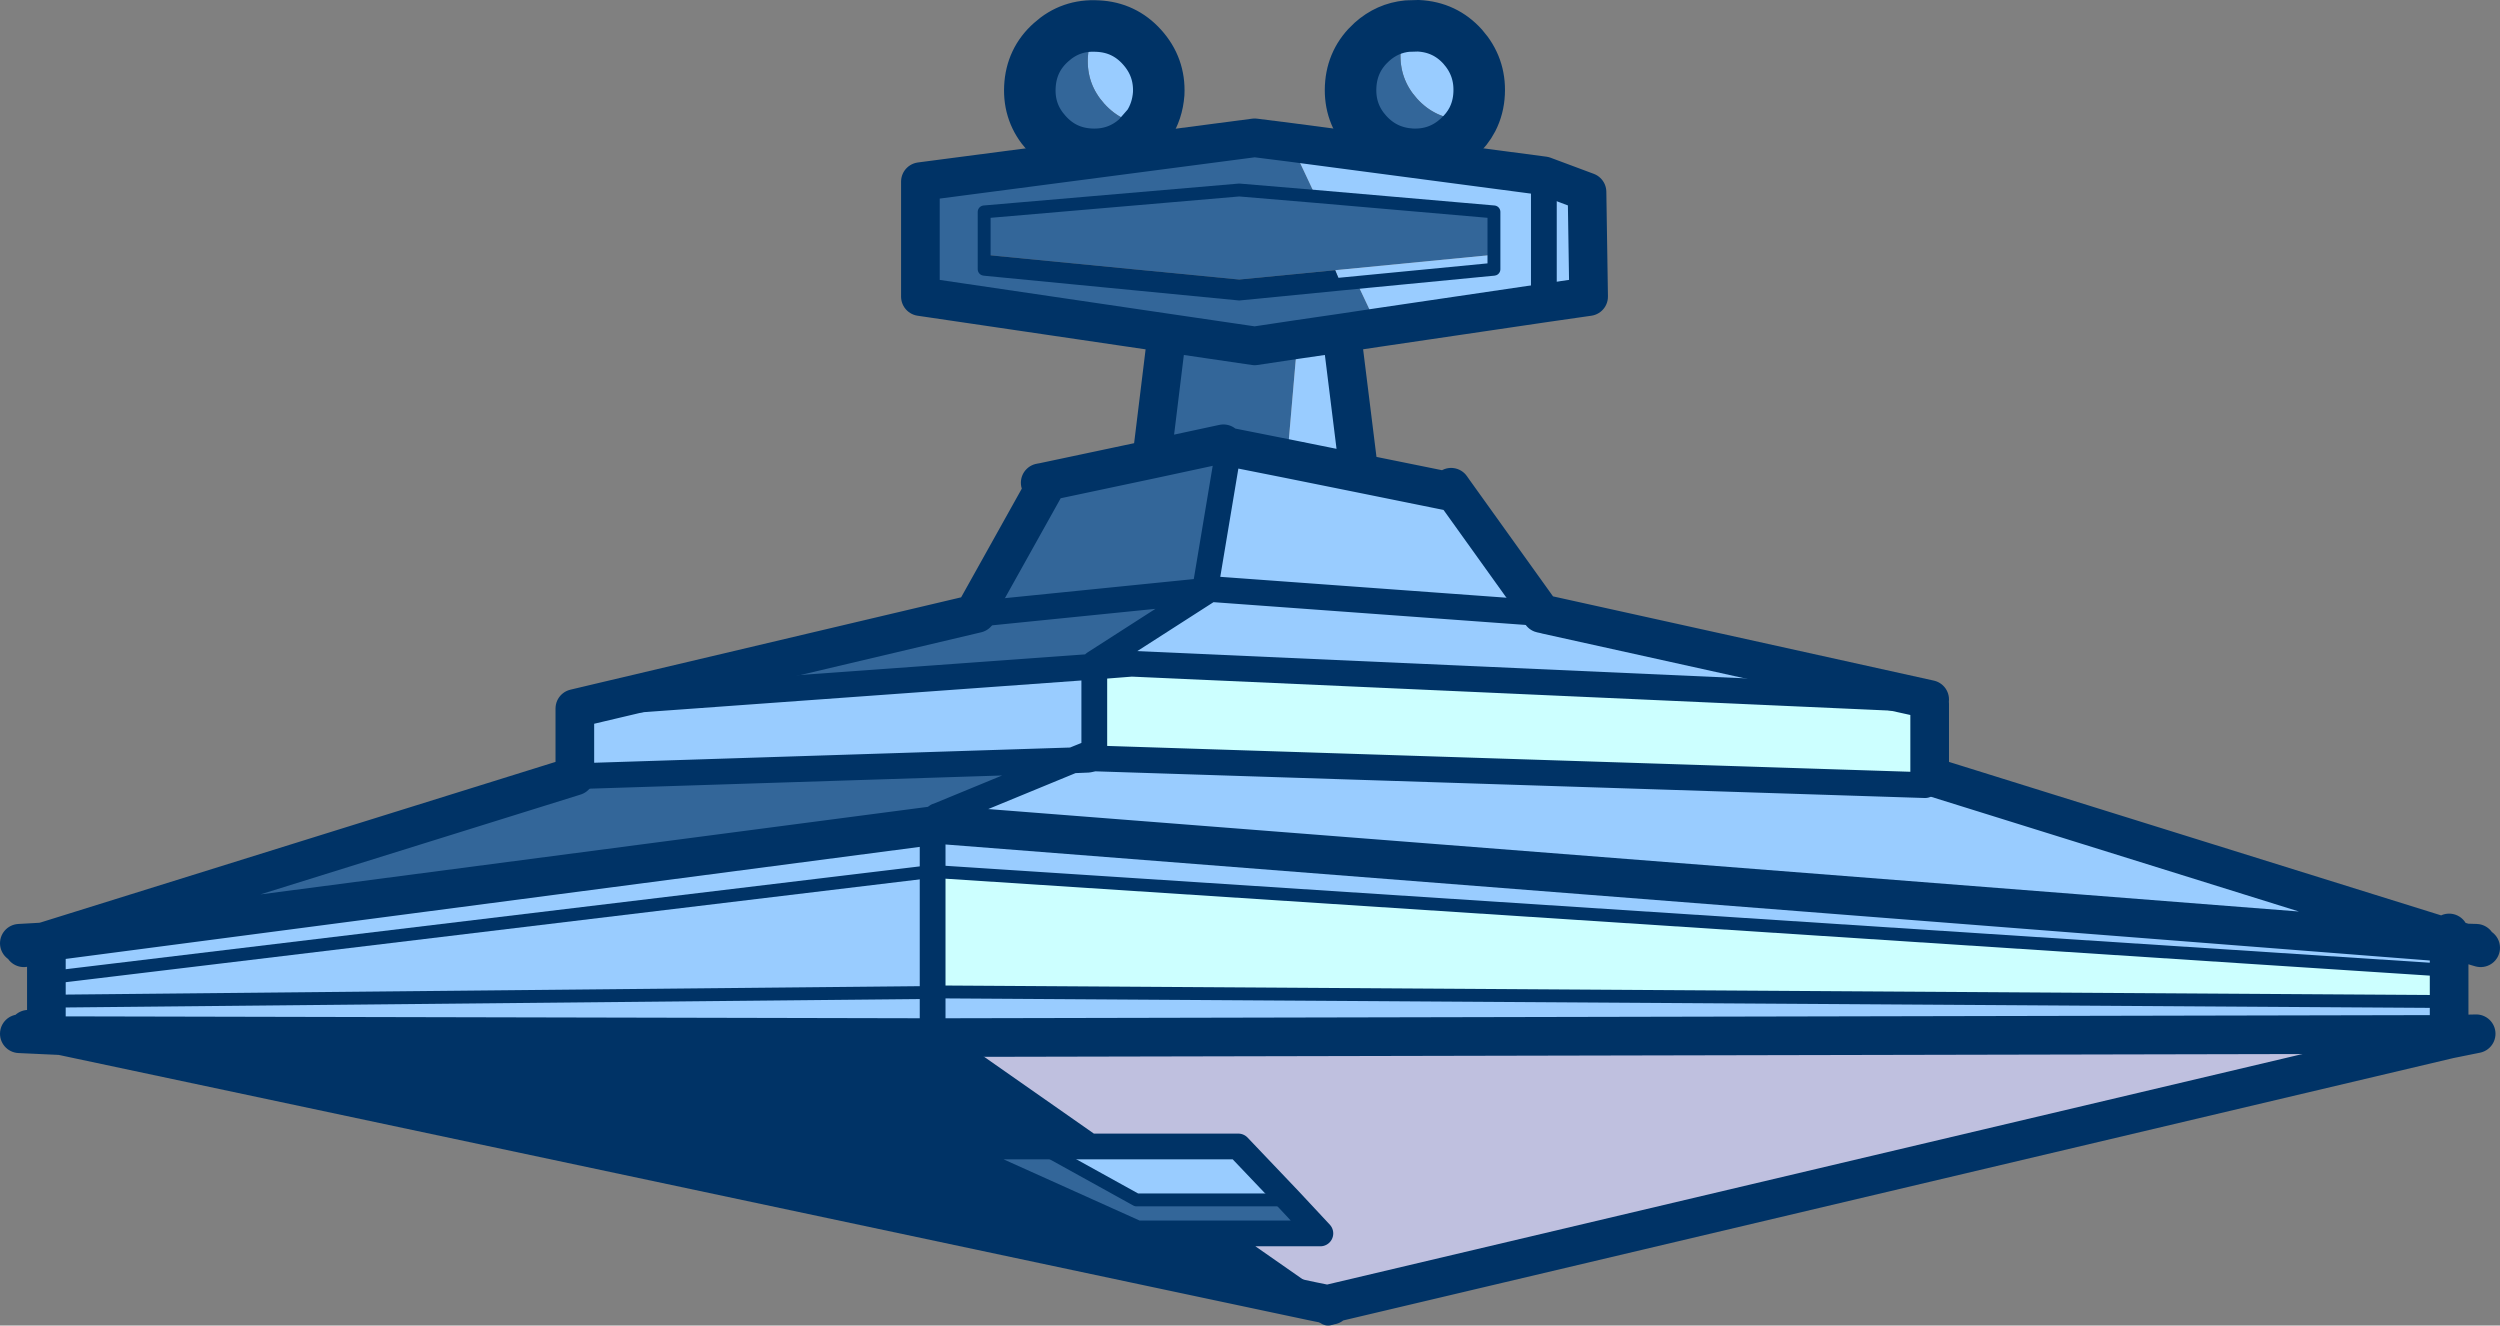
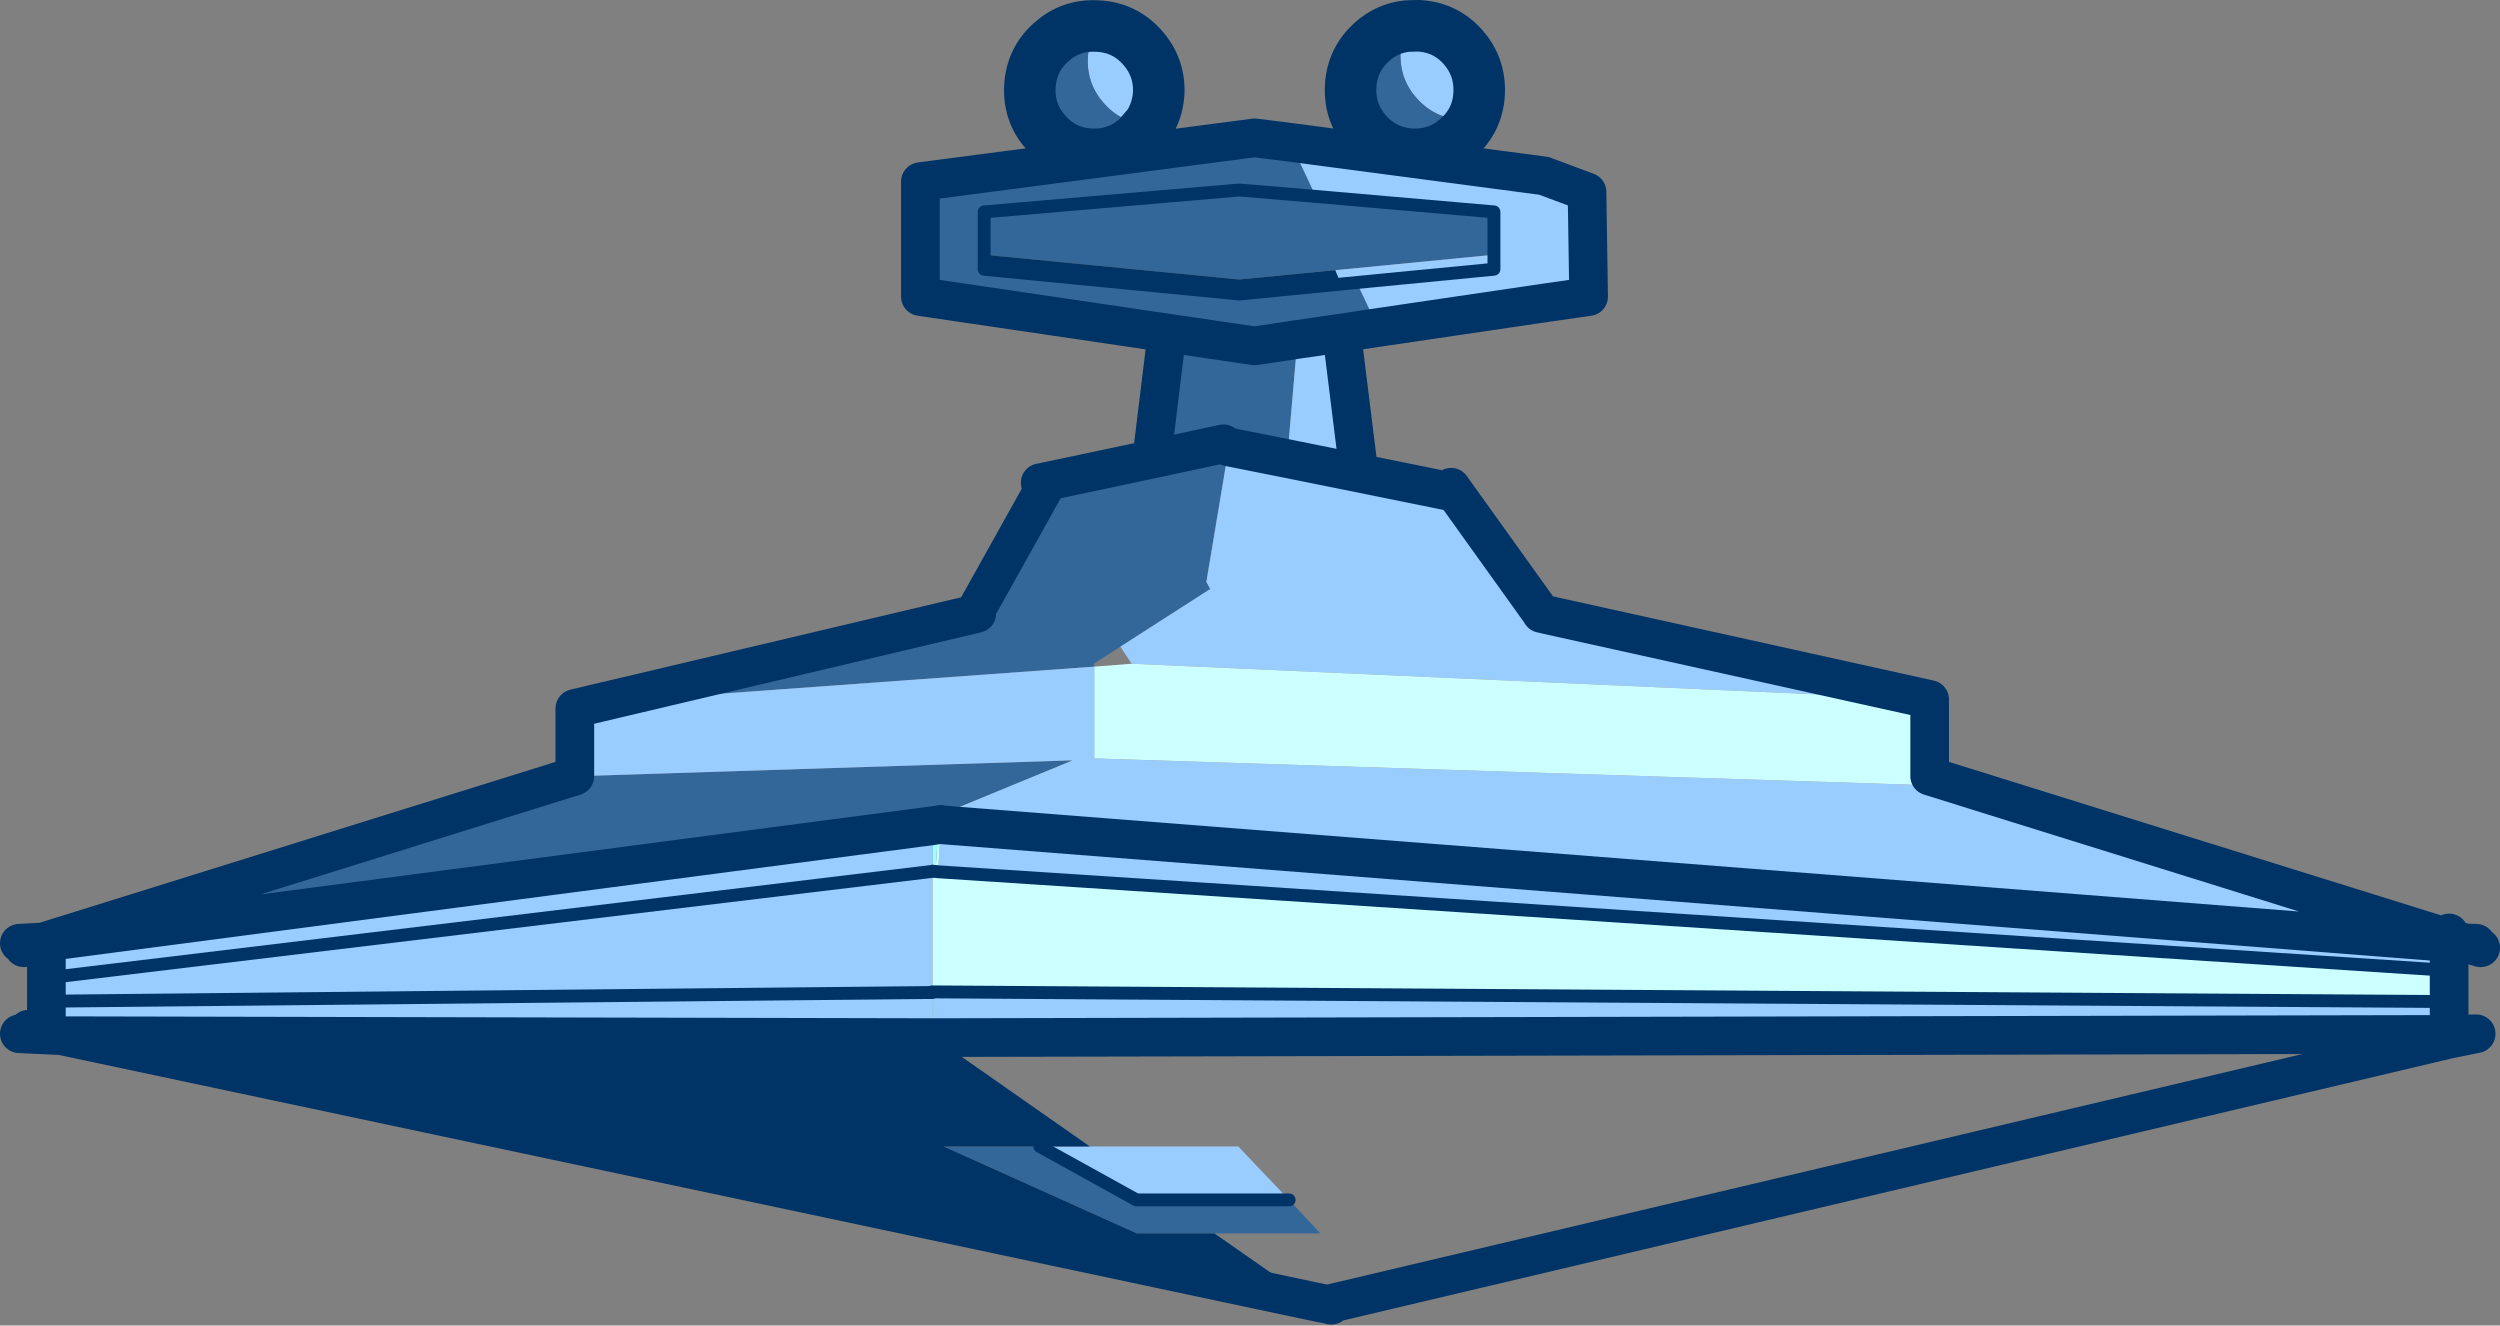
<svg xmlns="http://www.w3.org/2000/svg" height="205.8px" width="388.15px">
  <rect width="100%" height="100%" fill="#808080" stroke="none" />
  <g transform="matrix(1.0, 0.0, 0.0, 1.0, 214.75, 135.25)">
    <path d="M13.85 -116.7 L12.15 -116.65 Q8.0 -116.9 5.25 -119.95 2.5 -123.0 2.7 -127.15 2.8 -129.4 3.75 -131.2 L5.45 -131.25 Q9.6 -131.05 12.35 -128.0 15.1 -124.9 14.9 -120.75 14.8 -118.55 13.85 -116.7 M-36.45 -115.85 Q-40.55 -116.1 -43.3 -119.15 -46.05 -122.2 -45.85 -126.3 -45.7 -129.05 -44.35 -131.2 L-44.3 -131.2 Q-40.2 -131.0 -37.45 -127.95 -34.65 -124.85 -34.85 -120.7 -35.05 -118.0 -36.45 -115.85" fill="#99ccff" fill-rule="evenodd" stroke="none" />
    <path d="M3.75 -131.2 Q2.8 -129.4 2.7 -127.15 2.5 -123.0 5.25 -119.95 8.0 -116.9 12.15 -116.65 L13.85 -116.7 Q13.05 -115.15 11.6 -113.85 8.55 -111.1 4.4 -111.3 0.25 -111.55 -2.5 -114.6 -5.25 -117.65 -5.05 -121.8 -4.85 -125.95 -1.75 -128.75 0.65 -130.9 3.75 -131.2 M-44.35 -131.2 Q-45.7 -129.05 -45.85 -126.3 -46.05 -122.2 -43.3 -119.15 -40.55 -116.1 -36.45 -115.85 L-38.2 -113.85 Q-41.25 -111.1 -45.4 -111.3 -49.55 -111.5 -52.3 -114.6 -55.05 -117.65 -54.85 -121.75 -54.65 -125.95 -51.55 -128.7 -48.5 -131.45 -44.35 -131.2" fill="#336699" fill-rule="evenodd" stroke="none" />
    <path d="M3.75 -131.2 Q0.65 -130.9 -1.75 -128.75 -4.85 -125.95 -5.05 -121.8 -5.25 -117.65 -2.5 -114.6 0.25 -111.55 4.4 -111.3 8.55 -111.1 11.6 -113.85 13.05 -115.15 13.85 -116.7 14.8 -118.55 14.9 -120.75 15.1 -124.9 12.35 -128.0 9.6 -131.05 5.45 -131.25 L3.75 -131.2 M-36.45 -115.85 Q-35.05 -118.0 -34.85 -120.7 -34.65 -124.85 -37.45 -127.95 -40.2 -131.0 -44.3 -131.2 L-44.35 -131.2 Q-48.5 -131.45 -51.55 -128.7 -54.65 -125.95 -54.85 -121.75 -55.05 -117.65 -52.3 -114.6 -49.55 -111.5 -45.4 -111.3 -41.25 -111.1 -38.2 -113.85 L-36.45 -115.85" fill="none" stroke="#003366" stroke-linecap="round" stroke-linejoin="round" stroke-width="8.0" />
    <path d="M-3.75 -90.65 L-0.8 -84.4 -6.45 -83.55 -13.3 -82.55 -19.95 -81.55 -33.55 -83.55 -19.95 -81.55 -13.3 -82.55 -14.9 -64.05 -23.95 -65.85 -27.45 -44.9 -26.85 -43.8 -27.25 -43.55 -40.8 -34.85 -44.85 -32.25 -44.85 -31.75 -121.5 -26.2 -63.1 -40.0 -62.4 -40.0 -63.1 -40.7 -52.55 -59.6 -52.7 -60.4 -35.95 -63.95 -24.8 -66.35 -35.95 -63.95 -33.55 -83.55 -71.85 -89.2 -71.85 -107.05 -19.95 -113.85 -14.4 -113.15 -10.45 -104.75 17.2 -102.35 17.2 -95.7 -7.45 -93.3 -22.35 -91.85 -61.95 -95.7 -61.95 -93.45 -61.5 -93.4 -61.5 -93.05 -19.45 -89.2 -3.75 -90.65 M-14.6 51.05 L-9.75 56.25 -26.2 56.25 -38.25 56.25 -68.25 42.75 -53.3 42.75 -38.3 51.05 -14.6 51.05 M-10.45 -104.75 L-22.35 -105.75 -61.95 -102.35 -61.95 -95.7 -61.95 -102.35 -22.35 -105.75 -10.45 -104.75 M-125.5 -14.75 L-124.8 -14.75 -48.2 -17.2 -69.2 -8.55 -69.25 -8.55 -69.95 -7.05 -207.55 11.0 -207.6 10.85 -125.5 -14.75 M-62.4 -40.0 L-27.25 -43.55 -62.4 -40.0" fill="#336699" fill-rule="evenodd" stroke="none" />
    <path d="M24.95 -107.95 L31.65 -105.45 31.9 -89.2 24.95 -88.2 -0.8 -84.4 -3.75 -90.65 17.3 -92.55 17.2 -93.45 17.2 -95.7 17.2 -93.45 -6.55 -91.15 -7.45 -93.3 17.2 -95.7 17.2 -102.35 -10.45 -104.75 -14.4 -113.15 24.95 -107.95 24.95 -88.2 24.95 -107.95 M10.55 -58.9 L10.9 -59.1 24.55 -40.05 -26.85 -43.8 24.55 -40.05 24.55 -40.0 24.5 -39.35 25.25 -39.3 25.4 -39.8 84.85 -26.65 -39.05 -32.2 -40.8 -34.85 -27.25 -43.55 -26.85 -43.8 -27.45 -44.9 -23.95 -65.85 -14.9 -64.05 -3.75 -61.8 -14.9 -64.05 -13.3 -82.55 -6.45 -83.55 -3.75 -61.8 10.55 -58.9 M84.85 -14.75 L165.5 10.4 165.45 11.1 165.2 15.4 -69.1 0.1 -68.65 -7.2 165.45 11.1 -68.65 -7.2 -68.7 -7.25 -69.05 -7.2 -69.25 -8.55 -69.2 -8.55 -48.2 -17.2 -124.8 -14.75 -125.5 -14.75 -125.5 -25.25 -121.5 -26.2 -44.85 -31.75 -44.85 -18.55 -48.2 -17.2 -44.85 -18.55 -44.85 -17.5 -45.8 -17.3 -48.2 -17.2 -45.8 -17.3 -44.85 -17.5 84.15 -13.35 84.85 -14.75 M165.5 10.4 L168.0 11.15 169.7 11.2 169.7 11.7 168.0 11.15 165.5 11.1 165.5 10.4 M165.5 20.25 L165.5 25.35 169.7 25.25 165.5 26.1 165.5 25.35 -69.7 25.85 -69.95 18.85 -69.95 18.75 -69.95 18.85 -70.5 18.85 -69.95 18.75 -70.5 18.85 -69.95 18.85 -69.95 25.85 -205.25 25.55 -207.55 25.1 -207.55 20.2 -207.55 16.6 -207.55 11.0 -69.95 -7.05 -69.95 0.0 -69.95 0.05 -70.1 0.05 -69.95 0.0 -70.1 0.05 -69.95 0.05 -69.95 18.75 165.5 20.25 M-45.55 42.75 L-22.5 42.75 -14.6 51.05 -38.3 51.05 -53.3 42.75 -45.55 42.75 M-70.1 0.05 L-207.55 16.6 -70.1 0.05 M-207.55 11.0 L-208.2 11.0 -207.6 10.85 -207.55 11.0 M-70.5 18.85 L-207.55 20.2 -70.5 18.85" fill="#99ccff" fill-rule="evenodd" stroke="none" />
    <path d="M-7.45 -93.3 L-6.55 -91.15 -22.35 -89.6 -61.5 -93.4 -61.95 -93.45 -61.95 -95.7 -22.35 -91.85 -7.45 -93.3 M-69.7 25.85 L-45.55 42.75 -53.3 42.75 -68.25 42.75 -38.25 56.25 -26.2 56.25 -11.15 66.75 -205.25 25.55 -69.95 25.85 -69.7 25.85" fill="#003366" fill-rule="evenodd" stroke="none" />
    <path d="M84.85 -26.65 L84.85 -25.95 84.85 -14.75 84.15 -13.35 -44.85 -17.5 -44.85 -18.55 -44.85 -31.75 -44.8 -31.75 -39.05 -32.2 84.85 -26.65 M165.5 15.4 L165.5 20.25 -69.95 18.75 -69.95 0.05 -69.5 0.05 -69.05 -7.2 -68.7 -7.25 -68.65 -7.2 -69.1 0.1 165.2 15.4 165.5 15.4 M-69.1 0.1 L-69.5 0.05 -69.1 0.1" fill="#ccffff" fill-rule="evenodd" stroke="none" />
-     <path d="M165.45 11.1 L165.5 11.1 165.5 15.4 165.2 15.4 165.45 11.1 M-69.95 -7.05 L-69.05 -7.2 -69.5 0.05 -69.95 0.05 -69.5 0.05 -69.95 0.05 -69.95 0.0 -69.95 -7.05 M-69.95 18.85 L-69.7 25.85 -69.95 25.85 -69.95 18.85" fill="#99ffff" fill-rule="evenodd" stroke="none" />
-     <path d="M165.5 26.1 L-8.4 67.2 -11.15 66.75 -26.2 56.25 -9.75 56.25 -14.6 51.05 -22.5 42.75 -45.55 42.75 -69.7 25.85 165.5 25.35 165.5 26.1" fill="#bfc0df" fill-rule="evenodd" stroke="none" />
+     <path d="M165.45 11.1 M-69.95 -7.05 L-69.05 -7.2 -69.5 0.05 -69.95 0.05 -69.5 0.05 -69.95 0.05 -69.95 0.0 -69.95 -7.05 M-69.95 18.85 L-69.7 25.85 -69.95 25.85 -69.95 18.85" fill="#99ffff" fill-rule="evenodd" stroke="none" />
    <path d="M24.95 -107.95 L31.65 -105.45 31.9 -89.2 24.95 -88.2 -0.8 -84.4 -6.45 -83.55 -13.3 -82.55 -19.95 -81.55 -33.55 -83.55 -71.85 -89.2 -71.85 -107.05 -19.95 -113.85 -14.4 -113.15 24.95 -107.95 M10.55 -58.9 L-3.75 -61.8 -14.9 -64.05 -23.95 -65.85 M24.55 -40.05 L10.9 -59.1 10.55 -59.6 M25.25 -39.85 L25.4 -39.8 84.85 -26.65 M84.85 -25.95 L84.85 -14.75 165.5 10.4 165.5 9.6 M25.25 -39.85 L24.55 -40.0 24.55 -40.05 M165.5 10.4 L168.0 11.15 169.7 11.2 169.7 11.7 170.4 11.9 M165.45 11.1 L165.5 11.1 165.5 10.4 M169.7 11.7 L168.0 11.15 165.5 11.1 165.5 15.4 165.5 20.25 165.5 25.35 169.7 25.25 165.5 26.1 -8.4 67.2 -8.7 67.25 -11.15 66.75 -205.25 25.55 -211.75 25.25 M-8.05 67.4 L-8.7 67.25 M165.45 11.1 L-68.65 -7.2 M165.5 26.1 L165.5 25.35 -69.7 25.85 M-125.5 -14.75 L-125.5 -25.25 -121.5 -26.2 -63.1 -40.0 M-63.1 -40.7 L-52.55 -59.6 M-52.7 -60.4 L-53.25 -60.3 M-24.8 -66.35 L-35.95 -63.95 -52.7 -60.4 M-35.95 -63.95 L-33.55 -83.55 M-3.75 -61.8 L-6.45 -83.55 M-69.05 -7.2 L-68.7 -7.25 M-69.95 -7.05 L-69.05 -7.2 M-69.95 -7.05 L-207.55 11.0 -207.55 16.6 -207.55 20.2 -207.55 25.1 -205.25 25.55 -69.95 25.85 M-207.6 10.85 L-208.2 11.0 -207.55 11.0 M-207.6 10.85 L-125.5 -14.75 M-211.05 11.9 L-208.2 11.0 -211.75 11.2 M-210.35 24.55 L-207.55 25.1" fill="none" stroke="#003366" stroke-linecap="round" stroke-linejoin="round" stroke-width="6.0" />
    <path d="M17.2 -95.7 L17.2 -93.45 -6.55 -91.15 -22.35 -89.6 -61.5 -93.4 -61.95 -93.45 -61.95 -95.7 -61.95 -102.35 -22.35 -105.75 -10.45 -104.75 17.2 -102.35 17.2 -95.7 M165.2 15.4 L165.5 15.4 M-69.1 0.1 L165.2 15.4 M-69.95 0.0 L-70.1 0.05 -69.95 0.05 -69.5 0.05 -69.1 0.1 M-207.55 16.6 L-70.1 0.05 M-69.95 18.75 L-70.5 18.85 -69.95 18.85 M-53.3 42.75 L-38.3 51.05 -14.6 51.05 M-207.55 20.2 L-70.5 18.85 M165.5 20.25 L-69.95 18.75" fill="none" stroke="#003366" stroke-linecap="round" stroke-linejoin="round" stroke-width="2.0" />
-     <path d="M24.95 -108.25 L24.95 -107.95 24.95 -88.2 24.95 -87.9 M-23.95 -65.85 L-27.45 -44.9 -26.85 -43.8 24.55 -40.05 25.25 -39.85 M24.5 -39.35 L25.25 -39.3 M-8.4 67.2 L-8.05 67.4 M-11.15 66.75 L-8.55 68.55 M-69.7 25.85 L-45.55 42.75 -22.5 42.75 -14.6 51.05 -9.75 56.25 -26.2 56.25 -11.15 66.75 M-121.5 -26.2 L-124.8 -26.2 M-124.8 -14.75 L-48.2 -17.2 -44.85 -18.55 -44.85 -31.75 -121.5 -26.2 M-39.05 -32.2 L-44.8 -31.75 -44.85 -31.75 -44.85 -32.25 -40.8 -34.85 -27.25 -43.55 -62.4 -40.0 M-69.25 -8.55 L-69.2 -8.55 -48.2 -17.2 -45.8 -17.3 -44.85 -17.5 -44.85 -18.55 M-68.7 -7.25 L-68.65 -7.2 M-27.25 -43.55 L-26.85 -43.8 M-39.05 -32.2 L84.85 -26.65 M-69.95 0.05 L-69.95 0.0 -69.95 -7.05 M-69.95 18.85 L-69.95 18.75 -69.95 0.05 M-69.7 25.85 L-69.95 25.85 -69.95 18.85 M-53.3 42.75 L-45.55 42.75 M-26.2 56.25 L-38.25 56.25 -68.25 42.75 -53.3 42.75 M-44.85 -17.5 L84.15 -13.35" fill="none" stroke="#003366" stroke-linecap="round" stroke-linejoin="round" stroke-width="4.0" />
  </g>
</svg>